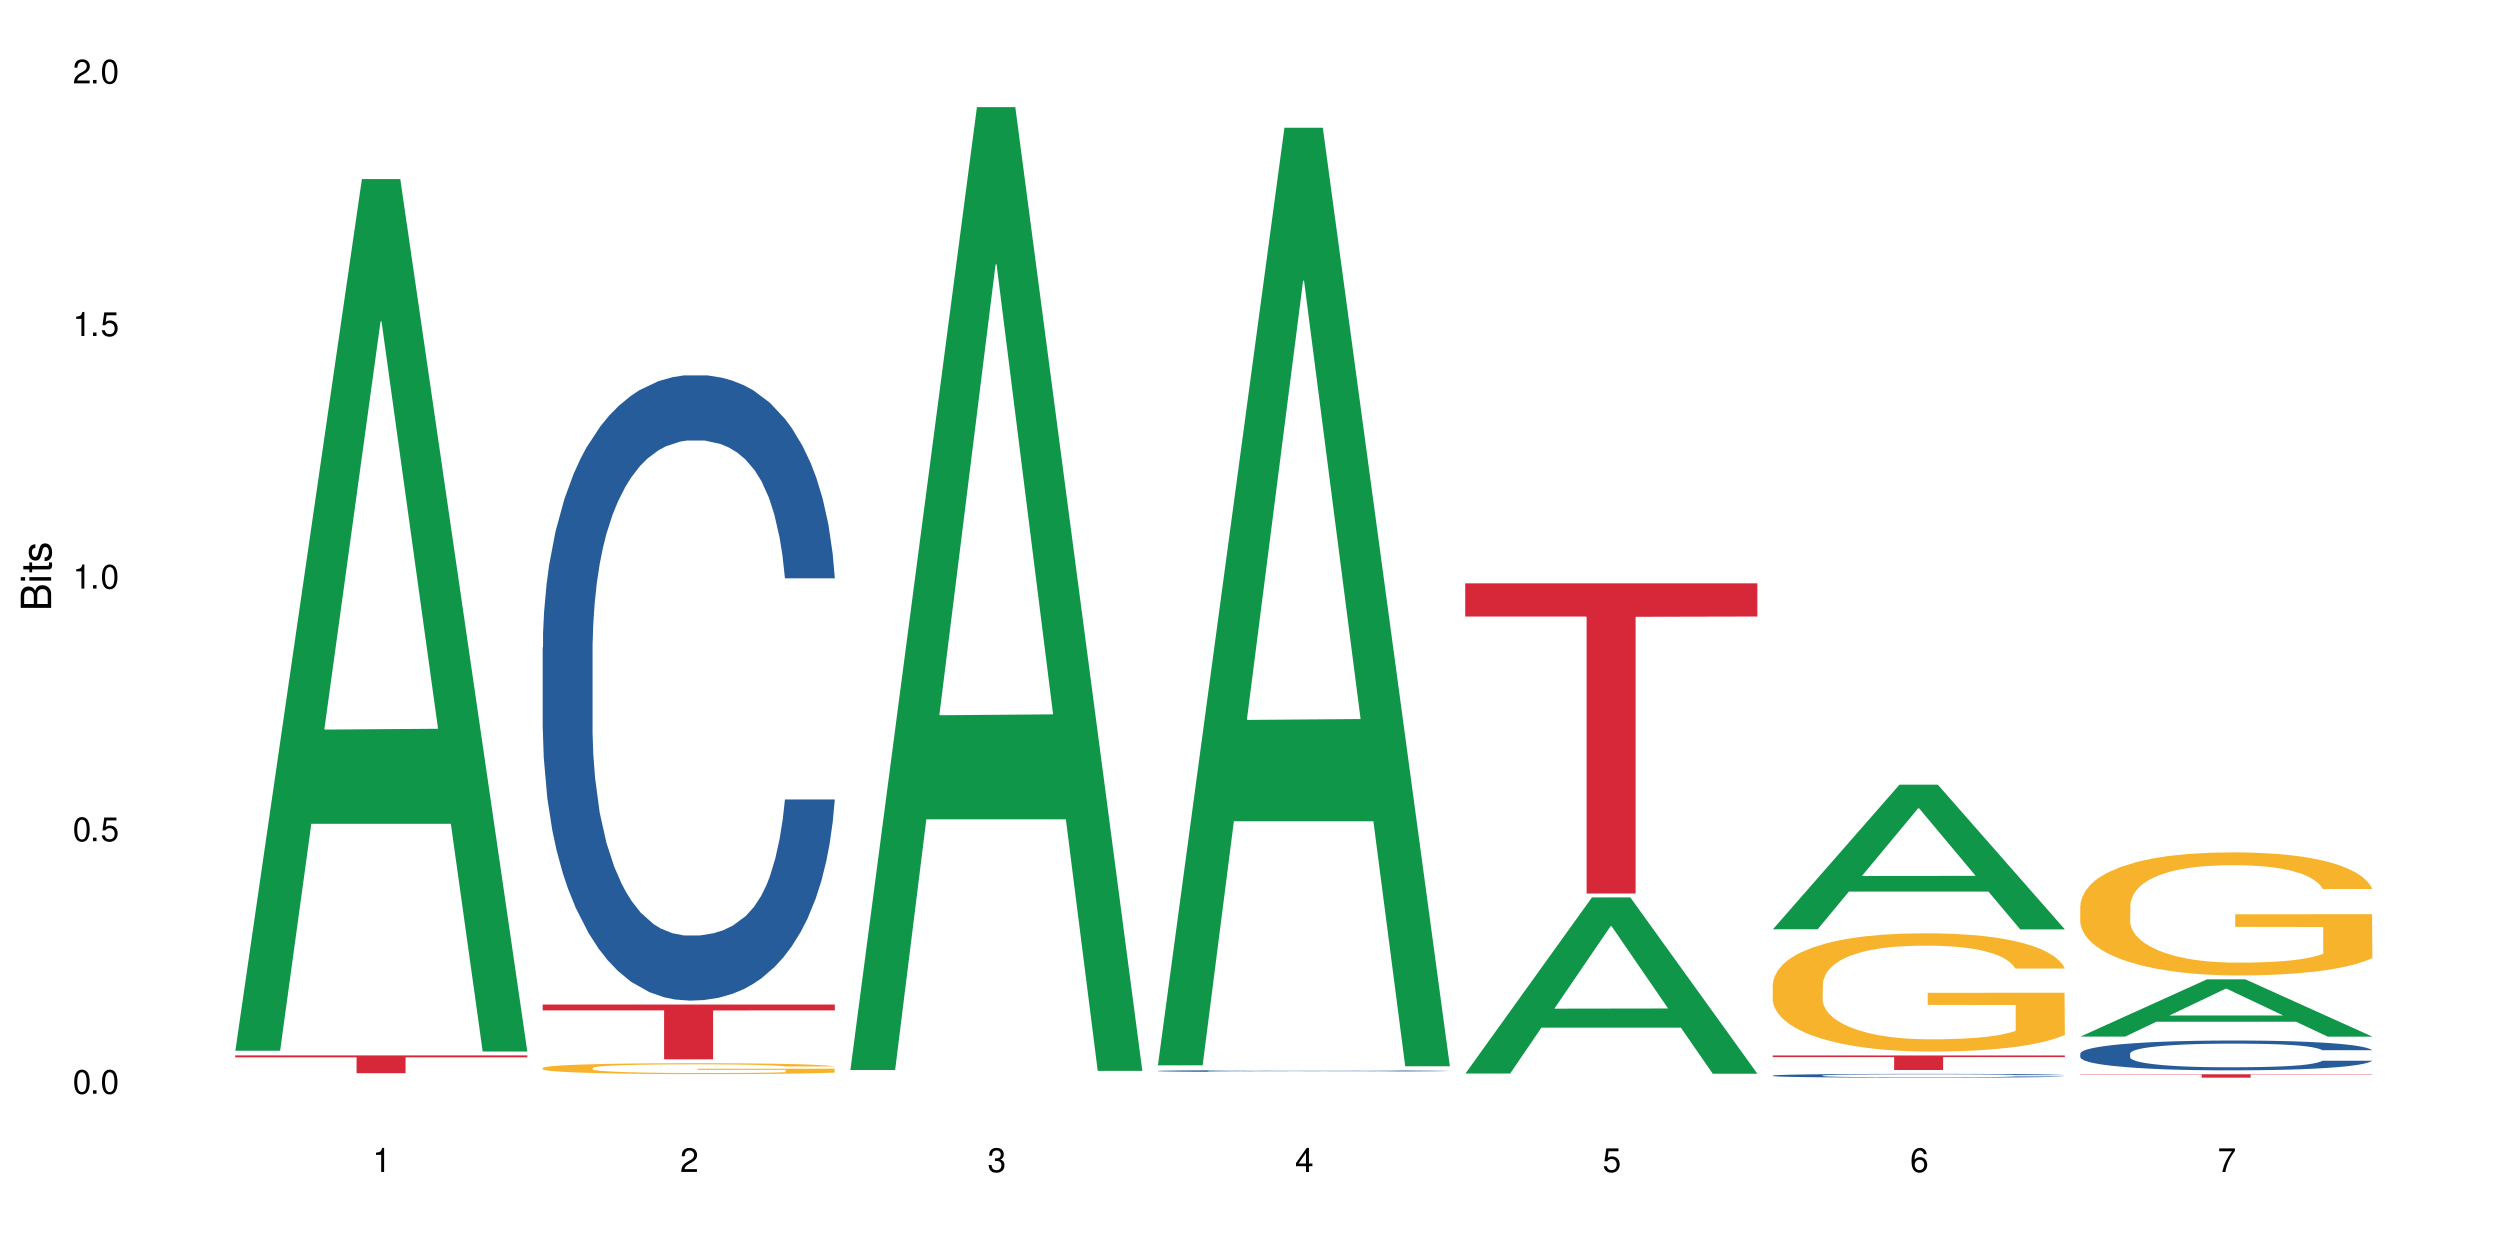
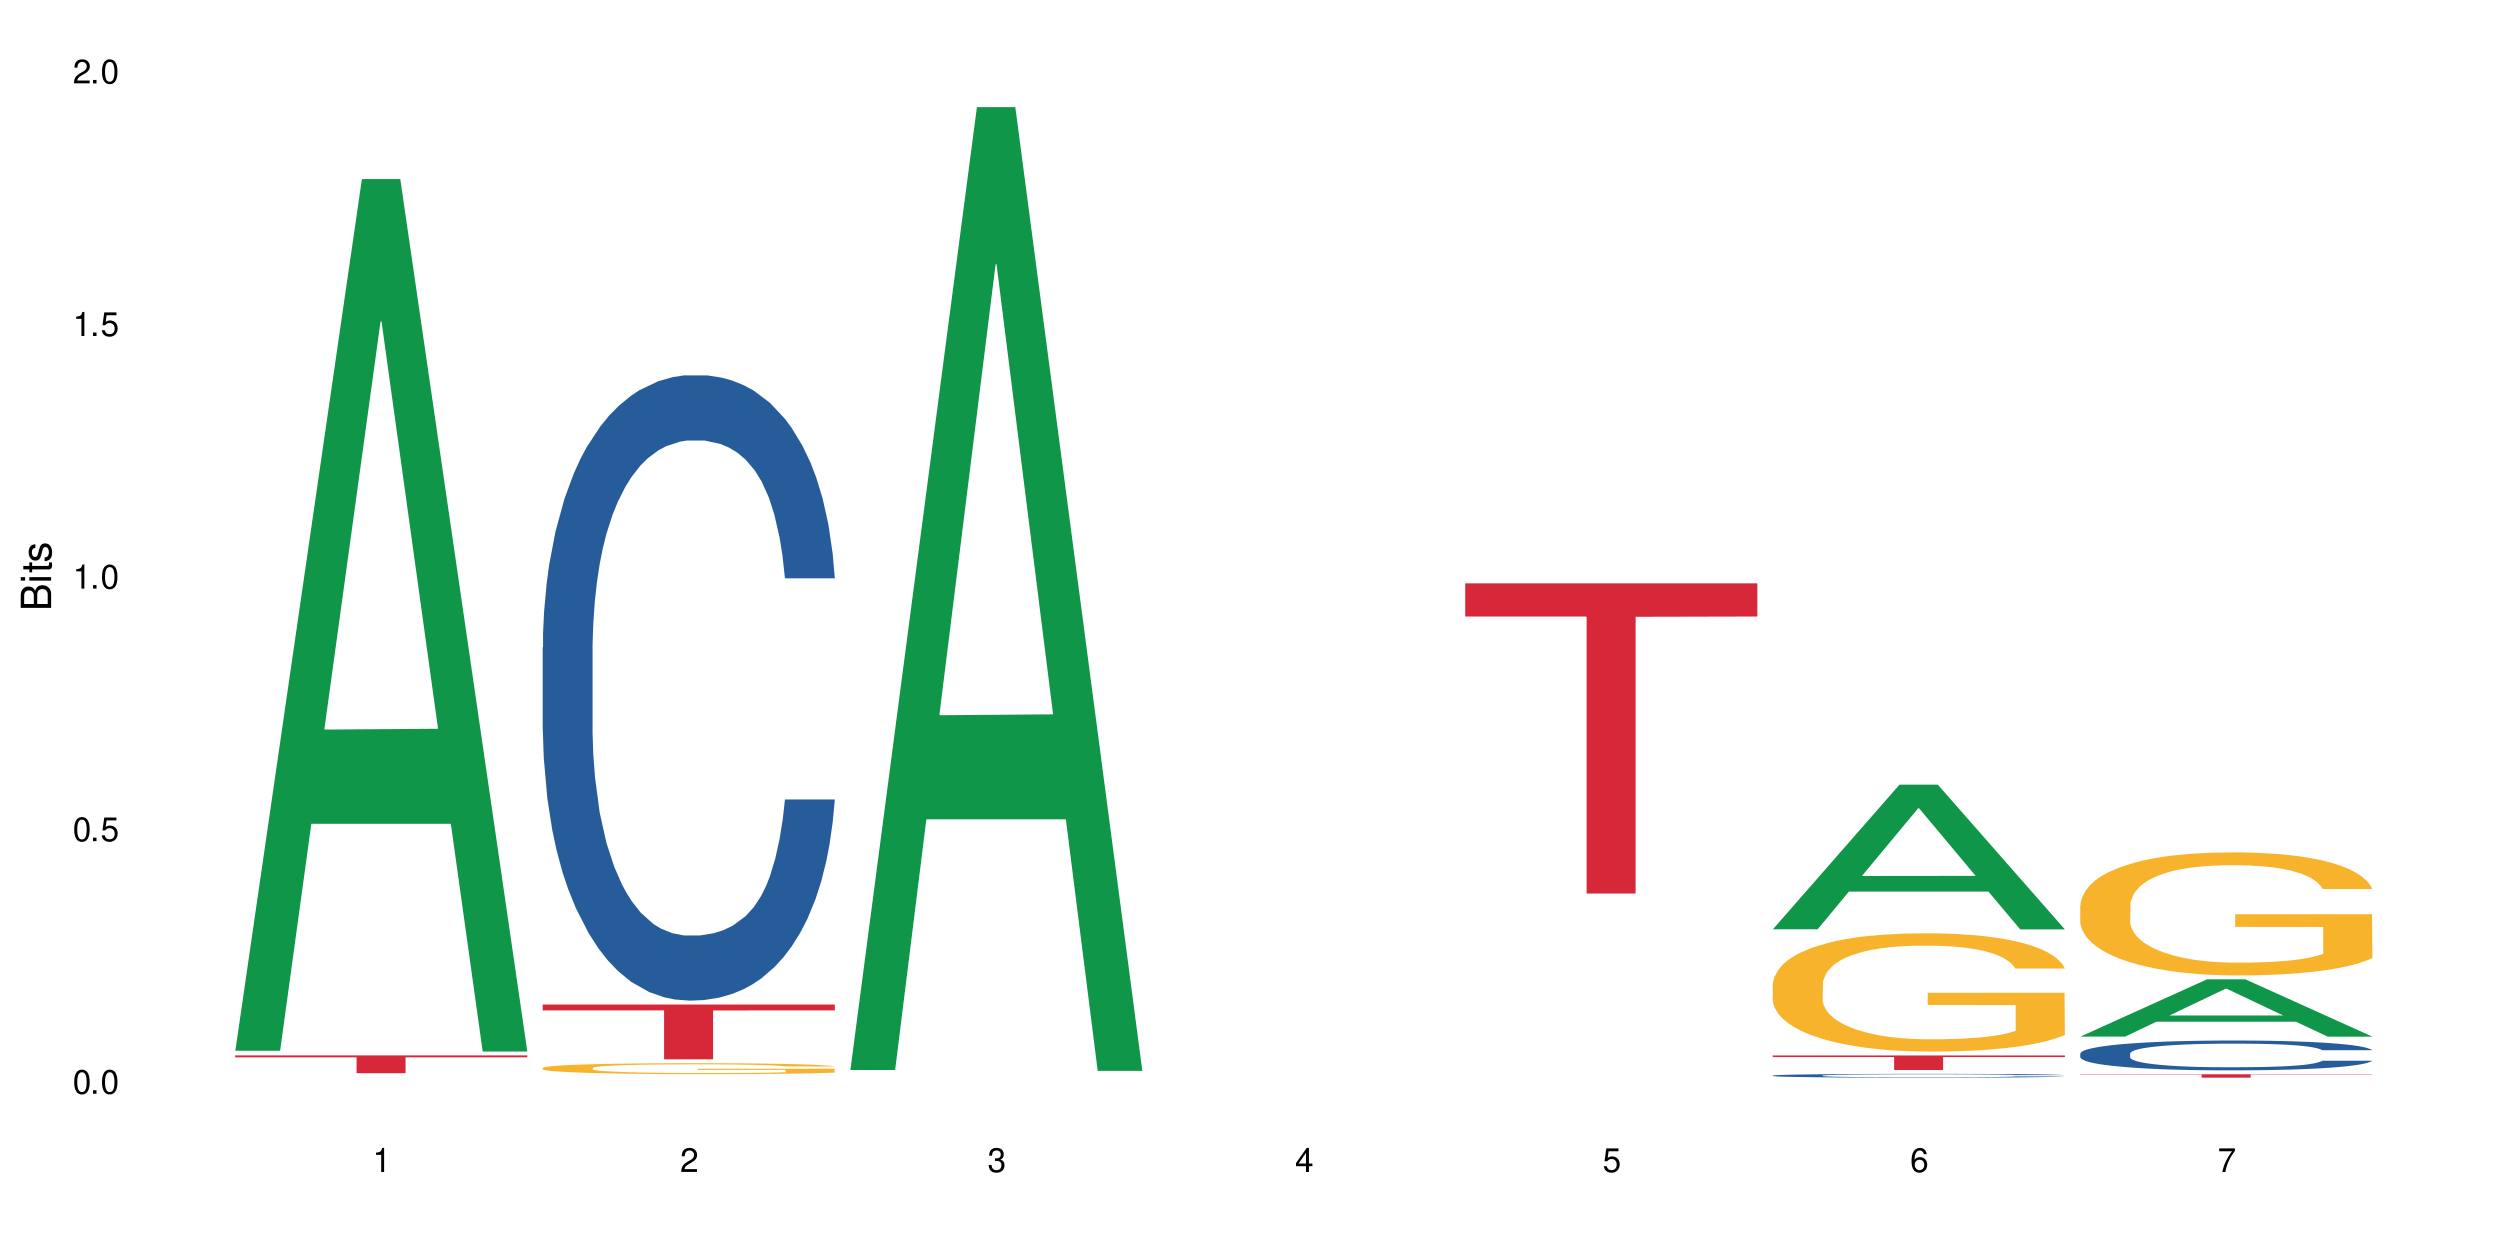
<svg xmlns="http://www.w3.org/2000/svg" xmlns:xlink="http://www.w3.org/1999/xlink" width="720" height="360" viewBox="0 0 720 360">
  <defs>
    <g>
      <g id="glyph-0-0">
</g>
      <g id="glyph-0-1">
        <path d="M 2.641 -6.938 C 2 -6.938 1.422 -6.656 1.078 -6.172 C 0.641 -5.562 0.406 -4.641 0.406 -3.359 C 0.406 -1.016 1.188 0.219 2.641 0.219 C 4.078 0.219 4.859 -1.016 4.859 -3.297 C 4.859 -4.641 4.656 -5.547 4.203 -6.172 C 3.844 -6.656 3.281 -6.938 2.641 -6.938 Z M 2.641 -6.188 C 3.547 -6.188 4 -5.25 4 -3.375 C 4 -1.406 3.562 -0.484 2.625 -0.484 C 1.734 -0.484 1.281 -1.438 1.281 -3.344 C 1.281 -5.25 1.734 -6.188 2.641 -6.188 Z M 2.641 -6.188 " />
      </g>
      <g id="glyph-0-2">
        <path d="M 1.828 -1 L 0.828 -1 L 0.828 0 L 1.828 0 Z M 1.828 -1 " />
      </g>
      <g id="glyph-0-3">
        <path d="M 4.562 -6.797 L 1.062 -6.797 L 0.547 -3.094 L 1.328 -3.094 C 1.719 -3.562 2.047 -3.734 2.578 -3.734 C 3.484 -3.734 4.062 -3.109 4.062 -2.094 C 4.062 -1.125 3.484 -0.531 2.578 -0.531 C 1.828 -0.531 1.375 -0.906 1.188 -1.672 L 0.328 -1.672 C 0.453 -1.109 0.547 -0.844 0.75 -0.594 C 1.125 -0.078 1.828 0.219 2.594 0.219 C 3.969 0.219 4.922 -0.781 4.922 -2.219 C 4.922 -3.562 4.031 -4.484 2.719 -4.484 C 2.25 -4.484 1.859 -4.359 1.469 -4.062 L 1.734 -5.969 L 4.562 -5.969 Z M 4.562 -6.797 " />
      </g>
      <g id="glyph-0-4">
        <path d="M 2.484 -4.938 L 2.484 0 L 3.328 0 L 3.328 -6.938 L 2.766 -6.938 C 2.469 -5.875 2.281 -5.734 0.984 -5.562 L 0.984 -4.938 Z M 2.484 -4.938 " />
      </g>
      <g id="glyph-0-5">
        <path d="M 4.859 -0.828 L 1.281 -0.828 C 1.359 -1.406 1.672 -1.781 2.5 -2.281 L 3.469 -2.828 C 4.406 -3.344 4.906 -4.062 4.906 -4.906 C 4.906 -5.484 4.672 -6.031 4.266 -6.406 C 3.859 -6.766 3.375 -6.938 2.719 -6.938 C 1.859 -6.938 1.219 -6.625 0.844 -6.031 C 0.609 -5.672 0.5 -5.234 0.484 -4.531 L 1.328 -4.531 C 1.359 -5.016 1.406 -5.281 1.531 -5.516 C 1.75 -5.938 2.188 -6.203 2.703 -6.203 C 3.469 -6.203 4.031 -5.641 4.031 -4.891 C 4.031 -4.344 3.719 -3.859 3.125 -3.516 L 2.234 -3 C 0.812 -2.172 0.406 -1.531 0.328 -0.016 L 4.859 -0.016 Z M 4.859 -0.828 " />
      </g>
      <g id="glyph-0-6">
        <path d="M 2.125 -3.188 L 2.578 -3.188 C 3.5 -3.188 3.984 -2.766 3.984 -1.922 C 3.984 -1.062 3.469 -0.531 2.594 -0.531 C 1.656 -0.531 1.203 -1 1.156 -2.016 L 0.312 -2.016 C 0.344 -1.453 0.438 -1.094 0.609 -0.781 C 0.953 -0.109 1.625 0.219 2.547 0.219 C 3.953 0.219 4.859 -0.625 4.859 -1.938 C 4.859 -2.828 4.516 -3.297 3.703 -3.594 C 4.344 -3.844 4.656 -4.328 4.656 -5.031 C 4.656 -6.219 3.875 -6.938 2.578 -6.938 C 1.203 -6.938 0.484 -6.172 0.453 -4.703 L 1.297 -4.703 C 1.312 -5.125 1.344 -5.359 1.453 -5.578 C 1.641 -5.969 2.062 -6.203 2.594 -6.203 C 3.344 -6.203 3.797 -5.75 3.797 -5 C 3.797 -4.516 3.609 -4.219 3.25 -4.047 C 3.016 -3.953 2.703 -3.922 2.125 -3.906 Z M 2.125 -3.188 " />
      </g>
      <g id="glyph-0-7">
        <path d="M 3.141 -1.672 L 3.141 0 L 3.984 0 L 3.984 -1.672 L 4.984 -1.672 L 4.984 -2.438 L 3.984 -2.438 L 3.984 -6.938 L 3.359 -6.938 L 0.266 -2.578 L 0.266 -1.672 Z M 3.141 -2.438 L 1 -2.438 L 3.141 -5.5 Z M 3.141 -2.438 " />
      </g>
      <g id="glyph-0-8">
        <path d="M 4.781 -5.125 C 4.609 -6.266 3.891 -6.938 2.844 -6.938 C 2.094 -6.938 1.422 -6.578 1.031 -5.953 C 0.594 -5.266 0.406 -4.422 0.406 -3.172 C 0.406 -2 0.578 -1.25 0.984 -0.641 C 1.359 -0.078 1.953 0.219 2.703 0.219 C 3.984 0.219 4.922 -0.75 4.922 -2.094 C 4.922 -3.375 4.062 -4.281 2.844 -4.281 C 2.172 -4.281 1.641 -4.031 1.281 -3.516 C 1.281 -5.234 1.828 -6.188 2.797 -6.188 C 3.391 -6.188 3.797 -5.797 3.938 -5.125 Z M 2.734 -3.531 C 3.547 -3.531 4.062 -2.953 4.062 -2.031 C 4.062 -1.156 3.484 -0.531 2.703 -0.531 C 1.922 -0.531 1.328 -1.188 1.328 -2.078 C 1.328 -2.938 1.906 -3.531 2.734 -3.531 Z M 2.734 -3.531 " />
      </g>
      <g id="glyph-0-9">
        <path d="M 4.984 -6.797 L 0.438 -6.797 L 0.438 -5.969 L 4.109 -5.969 C 2.5 -3.656 1.828 -2.234 1.328 0 L 2.219 0 C 2.594 -2.172 3.453 -4.047 4.984 -6.094 Z M 4.984 -6.797 " />
      </g>
      <g id="glyph-1-0">
</g>
      <g id="glyph-1-1">
        <path d="M 0 -0.953 L 0 -4.891 C 0 -5.719 -0.234 -6.344 -0.734 -6.797 C -1.188 -7.234 -1.812 -7.469 -2.5 -7.469 C -3.547 -7.469 -4.188 -7 -4.625 -5.875 C -4.984 -6.688 -5.625 -7.094 -6.531 -7.094 C -7.172 -7.094 -7.734 -6.859 -8.141 -6.391 C -8.562 -5.922 -8.75 -5.344 -8.75 -4.5 L -8.75 -0.953 Z M -4.984 -2.062 L -7.766 -2.062 L -7.766 -4.219 C -7.766 -4.844 -7.688 -5.203 -7.453 -5.5 C -7.219 -5.812 -6.859 -5.969 -6.375 -5.969 C -5.891 -5.969 -5.531 -5.812 -5.297 -5.5 C -5.062 -5.203 -4.984 -4.844 -4.984 -4.219 Z M -0.984 -2.062 L -4 -2.062 L -4 -4.781 C -4 -5.766 -3.438 -6.359 -2.484 -6.359 C -1.547 -6.359 -0.984 -5.766 -0.984 -4.781 Z M -0.984 -2.062 " />
      </g>
      <g id="glyph-1-2">
        <path d="M -6.281 -1.797 L -6.281 -0.797 L 0 -0.797 L 0 -1.797 Z M -8.75 -1.797 L -8.75 -0.797 L -7.484 -0.797 L -7.484 -1.797 Z M -8.75 -1.797 " />
      </g>
      <g id="glyph-1-3">
        <path d="M -6.281 -3.047 L -6.281 -2.016 L -8.016 -2.016 L -8.016 -1.016 L -6.281 -1.016 L -6.281 -0.172 L -5.469 -0.172 L -5.469 -1.016 L -0.719 -1.016 C -0.078 -1.016 0.281 -1.453 0.281 -2.234 C 0.281 -2.5 0.25 -2.719 0.188 -3.047 L -0.641 -3.047 C -0.609 -2.906 -0.594 -2.766 -0.594 -2.562 C -0.594 -2.141 -0.719 -2.016 -1.156 -2.016 L -5.469 -2.016 L -5.469 -3.047 Z M -6.281 -3.047 " />
      </g>
      <g id="glyph-1-4">
        <path d="M -4.531 -5.25 C -5.766 -5.25 -6.469 -4.422 -6.469 -2.969 C -6.469 -1.516 -5.719 -0.562 -4.547 -0.562 C -3.562 -0.562 -3.094 -1.062 -2.734 -2.562 L -2.516 -3.484 C -2.344 -4.188 -2.094 -4.469 -1.641 -4.469 C -1.047 -4.469 -0.641 -3.875 -0.641 -3 C -0.641 -2.453 -0.797 -2 -1.062 -1.75 C -1.25 -1.594 -1.422 -1.531 -1.875 -1.469 L -1.875 -0.406 C -0.422 -0.453 0.281 -1.266 0.281 -2.922 C 0.281 -4.5 -0.5 -5.516 -1.719 -5.516 C -2.656 -5.516 -3.172 -4.984 -3.469 -3.734 L -3.703 -2.766 C -3.891 -1.953 -4.156 -1.609 -4.594 -1.609 C -5.188 -1.609 -5.547 -2.125 -5.547 -2.938 C -5.547 -3.75 -5.203 -4.172 -4.531 -4.203 Z M -4.531 -5.25 " />
      </g>
    </g>
  </defs>
  <rect x="-72" y="-36" width="864" height="432" fill="rgb(100%, 100%, 100%)" fill-opacity="1" />
  <path fill-rule="nonzero" fill="rgb(6.275%, 58.824%, 28.235%)" fill-opacity="1" d="M 67.73 302.602 L 67.82 302.363 L 104.227 51.578 L 115.281 51.578 L 151.867 302.836 L 139.012 302.836 L 129.844 237.25 L 89.664 237.25 L 80.676 302.602 L 67.73 302.602 L 93.527 210.117 L 126.156 209.883 L 109.887 92.629 L 109.707 92.395 L 109.527 93.102 L 93.438 209.883 L 93.527 210.117 Z M 67.73 302.602 " />
  <path fill-rule="nonzero" fill="rgb(83.922%, 15.686%, 22.353%)" fill-opacity="1" d="M 67.73 303.957 L 151.867 303.957 L 151.867 304.508 L 116.801 304.512 L 116.801 309.074 L 102.695 309.074 L 102.695 304.516 L 102.488 304.508 L 67.73 304.508 Z M 67.73 303.957 " />
  <path fill-rule="nonzero" fill="rgb(14.51%, 36.078%, 60%)" fill-opacity="1" d="M 156.293 186.465 L 156.398 186.301 L 156.398 182.352 L 156.703 176.098 L 157.422 168.195 L 158.141 162.766 L 159.988 153.055 L 162.555 143.672 L 165.223 136.43 L 167.172 132.152 L 168.914 128.859 L 172.918 122.77 L 175.48 119.641 L 178.25 116.844 L 181.637 114.047 L 184.102 112.398 L 189.641 109.766 L 193.746 108.613 L 196.926 108.121 L 203.801 108.121 L 207.902 108.777 L 210.879 109.602 L 214.164 110.918 L 216.934 112.398 L 221.754 116.02 L 226.066 120.629 L 228.016 123.262 L 231.094 128.363 L 233.453 133.305 L 235.094 137.582 L 236.941 143.672 L 238.582 151.078 L 239.812 159.473 L 240.43 166.551 L 226.066 166.551 L 225.348 159.965 L 224.527 154.863 L 222.988 148.117 L 221.449 143.344 L 219.293 138.57 L 217.344 135.441 L 214.676 132.316 L 212.316 130.34 L 209.855 128.859 L 207.492 127.871 L 202.98 126.883 L 197.746 126.883 L 195.797 127.211 L 191.797 128.531 L 189.641 129.684 L 186.562 131.984 L 184.406 134.125 L 181.844 137.418 L 180.098 140.215 L 177.945 144.496 L 176.406 148.281 L 174.66 153.711 L 173.633 157.828 L 172.711 162.434 L 171.891 167.867 L 171.273 173.629 L 170.863 179.719 L 170.66 185.645 L 170.66 211.156 L 170.863 217.078 L 171.379 223.992 L 172.711 234.031 L 174.66 242.758 L 176.918 249.668 L 179.074 254.605 L 180.305 256.91 L 181.945 259.543 L 184.512 262.836 L 188.203 266.129 L 190.359 267.445 L 193.641 268.762 L 197.027 269.422 L 201.543 269.422 L 205.543 268.762 L 208.211 267.938 L 210.98 266.621 L 214.777 263.824 L 217.137 261.191 L 219.191 258.062 L 220.73 254.938 L 221.754 252.301 L 223.293 247.199 L 224.527 241.605 L 225.449 235.844 L 226.066 230.246 L 240.43 230.246 L 239.812 236.832 L 238.891 243.25 L 237.969 248.023 L 236.531 253.785 L 234.891 258.887 L 232.527 264.648 L 230.578 268.434 L 228.016 272.547 L 225.656 275.676 L 223.09 278.473 L 219.293 281.766 L 216.832 283.41 L 214.164 284.891 L 210.98 286.207 L 206.98 287.359 L 202.672 288.02 L 198.668 288.184 L 194.359 287.855 L 191.18 287.195 L 186.973 285.715 L 181.738 282.754 L 177.945 279.625 L 174.969 276.496 L 172.402 273.207 L 169.531 268.762 L 165.836 261.52 L 163.578 255.922 L 162.039 251.316 L 160.297 244.895 L 159.066 239.137 L 157.629 229.918 L 156.602 218.23 L 156.293 209.18 Z M 156.293 186.465 " />
  <path fill-rule="nonzero" fill="rgb(96.863%, 70.196%, 16.863%)" fill-opacity="1" d="M 156.293 307.555 L 156.398 307.551 L 156.398 307.492 L 156.809 307.363 L 157.832 307.184 L 159.168 307.039 L 160.605 306.922 L 161.527 306.863 L 163.066 306.777 L 164.398 306.711 L 167.785 306.582 L 172.094 306.461 L 174.457 306.41 L 177.121 306.363 L 180.918 306.309 L 182.664 306.285 L 188 306.242 L 194.051 306.211 L 200.723 306.203 L 203.801 306.207 L 208.008 306.219 L 213.754 306.25 L 217.035 306.277 L 219.602 306.309 L 222.27 306.344 L 225.551 306.402 L 228.629 306.473 L 231.094 306.539 L 233.555 306.625 L 235.605 306.719 L 237.352 306.82 L 238.891 306.941 L 239.812 307.043 L 240.43 307.141 L 226.168 307.141 L 225.348 307.043 L 224.422 306.965 L 222.883 306.867 L 221.344 306.801 L 219.805 306.746 L 216.934 306.668 L 214.473 306.625 L 211.395 306.582 L 208.418 306.559 L 205.031 306.539 L 202.98 306.535 L 197.543 306.535 L 192.617 306.555 L 189.742 306.578 L 187.691 306.602 L 184.816 306.645 L 183.074 306.68 L 182.047 306.703 L 178.969 306.789 L 176.918 306.871 L 175.789 306.926 L 174.352 307.012 L 173.328 307.09 L 172.199 307.207 L 171.582 307.293 L 170.762 307.488 L 170.66 308.004 L 170.965 308.113 L 171.582 308.234 L 172.402 308.336 L 173.633 308.445 L 174.867 308.531 L 177.02 308.641 L 178.867 308.715 L 180.305 308.766 L 183.074 308.844 L 184.203 308.871 L 186.871 308.922 L 189.641 308.961 L 193.027 308.996 L 195.59 309.012 L 199.695 309.027 L 204.93 309.027 L 211.086 309.012 L 214.984 308.988 L 217.652 308.965 L 219.395 308.945 L 221.551 308.914 L 223.09 308.883 L 224.527 308.852 L 226.27 308.805 L 226.27 308.113 L 200.926 308.113 L 200.926 307.789 L 240.328 307.785 L 240.43 308.914 L 238.273 308.988 L 235.605 309.066 L 233.043 309.121 L 230.375 309.172 L 226.578 309.227 L 223.5 309.262 L 218.781 309.301 L 214.473 309.328 L 209.957 309.344 L 205.953 309.352 L 201.234 309.355 L 197.027 309.352 L 192.512 309.332 L 188.922 309.309 L 185.641 309.281 L 182.355 309.242 L 178.25 309.184 L 175.582 309.133 L 172.812 309.074 L 170.043 309 L 167.582 308.926 L 165.938 308.863 L 164.297 308.793 L 162.555 308.707 L 160.91 308.609 L 159.68 308.52 L 158.551 308.422 L 157.73 308.324 L 156.91 308.195 L 156.5 308.094 L 156.293 308.004 Z M 156.293 307.555 " />
  <path fill-rule="nonzero" fill="rgb(83.922%, 15.686%, 22.353%)" fill-opacity="1" d="M 156.293 289.305 L 240.43 289.305 L 240.43 290.996 L 205.363 291.008 L 205.363 305.082 L 191.258 305.082 L 191.258 291.023 L 191.051 290.996 L 156.293 290.996 Z M 156.293 289.305 " />
  <path fill-rule="nonzero" fill="rgb(6.275%, 58.824%, 28.235%)" fill-opacity="1" d="M 244.859 308.152 L 244.949 307.891 L 281.352 30.855 L 292.41 30.855 L 328.992 308.41 L 316.141 308.41 L 306.969 235.961 L 266.789 235.961 L 257.801 308.152 L 244.859 308.152 L 270.656 205.988 L 303.285 205.73 L 287.016 76.203 L 286.836 75.941 L 286.656 76.727 L 270.566 205.73 L 270.656 205.988 Z M 244.859 308.152 " />
-   <path fill-rule="nonzero" fill="rgb(6.275%, 58.824%, 28.235%)" fill-opacity="1" d="M 333.422 306.824 L 333.512 306.57 L 369.914 36.789 L 380.973 36.789 L 417.555 307.078 L 404.703 307.078 L 395.535 236.523 L 355.355 236.523 L 346.363 306.824 L 333.422 306.824 L 359.219 207.336 L 391.848 207.082 L 375.578 80.949 L 375.398 80.695 L 375.219 81.457 L 359.129 207.082 L 359.219 207.336 Z M 333.422 306.824 " />
-   <path fill-rule="nonzero" fill="rgb(14.51%, 36.078%, 60%)" fill-opacity="1" d="M 333.422 308.43 L 333.523 308.43 L 333.523 308.418 L 333.832 308.398 L 334.551 308.375 L 335.27 308.359 L 337.113 308.332 L 339.68 308.305 L 342.348 308.281 L 344.297 308.27 L 346.043 308.262 L 350.043 308.242 L 352.609 308.234 L 355.379 308.227 L 358.766 308.219 L 361.227 308.211 L 366.766 308.203 L 370.871 308.203 L 374.051 308.199 L 380.926 308.199 L 385.031 308.203 L 388.008 308.203 L 391.289 308.207 L 394.059 308.211 L 398.883 308.223 L 403.191 308.238 L 405.141 308.242 L 408.219 308.258 L 410.578 308.273 L 412.223 308.285 L 414.066 308.305 L 415.711 308.324 L 416.941 308.352 L 417.555 308.371 L 403.191 308.371 L 402.473 308.352 L 401.652 308.336 L 400.113 308.316 L 398.574 308.301 L 396.422 308.289 L 394.469 308.281 L 391.805 308.27 L 389.441 308.266 L 386.98 308.262 L 384.621 308.258 L 380.105 308.254 L 372.922 308.254 L 368.922 308.258 L 366.766 308.262 L 363.688 308.27 L 361.535 308.277 L 358.969 308.285 L 357.227 308.293 L 355.07 308.305 L 353.531 308.316 L 351.789 308.332 L 350.762 308.344 L 349.836 308.359 L 349.016 308.375 L 348.402 308.391 L 347.992 308.41 L 347.785 308.426 L 347.785 308.5 L 347.992 308.52 L 348.504 308.539 L 349.836 308.566 L 351.789 308.594 L 354.043 308.613 L 356.199 308.629 L 357.43 308.633 L 359.07 308.641 L 361.637 308.652 L 365.332 308.66 L 367.484 308.664 L 370.77 308.668 L 374.156 308.672 L 378.668 308.672 L 382.672 308.668 L 385.34 308.668 L 388.109 308.664 L 391.906 308.656 L 394.266 308.648 L 396.316 308.637 L 397.855 308.629 L 398.883 308.621 L 400.422 308.605 L 401.652 308.59 L 402.578 308.574 L 403.191 308.555 L 417.555 308.555 L 416.941 308.574 L 416.016 308.594 L 415.094 308.609 L 413.656 308.625 L 412.016 308.641 L 409.656 308.656 L 407.707 308.668 L 405.141 308.68 L 402.781 308.688 L 400.215 308.695 L 396.422 308.707 L 393.957 308.711 L 391.289 308.715 L 388.109 308.719 L 384.109 308.723 L 379.797 308.727 L 375.797 308.727 L 371.488 308.723 L 368.305 308.723 L 364.102 308.719 L 358.867 308.711 L 355.07 308.699 L 352.094 308.691 L 349.531 308.684 L 346.656 308.668 L 342.965 308.648 L 340.707 308.633 L 339.168 308.617 L 337.422 308.598 L 336.191 308.582 L 334.754 308.555 L 333.73 308.52 L 333.422 308.496 Z M 333.422 308.43 " />
-   <path fill-rule="nonzero" fill="rgb(6.275%, 58.824%, 28.235%)" fill-opacity="1" d="M 421.984 309.18 L 422.074 309.133 L 458.48 258.453 L 469.535 258.453 L 506.121 309.227 L 493.266 309.227 L 484.098 295.973 L 443.918 295.973 L 434.93 309.18 L 421.984 309.18 L 447.781 290.492 L 480.41 290.441 L 464.141 266.75 L 463.961 266.699 L 463.781 266.844 L 447.691 290.441 L 447.781 290.492 Z M 421.984 309.18 " />
  <path fill-rule="nonzero" fill="rgb(83.922%, 15.686%, 22.353%)" fill-opacity="1" d="M 421.984 167.992 L 506.121 167.992 L 506.121 177.555 L 471.055 177.641 L 471.055 257.332 L 456.945 257.332 L 456.945 177.723 L 456.742 177.555 L 421.984 177.555 Z M 421.984 167.992 " />
  <path fill-rule="nonzero" fill="rgb(6.275%, 58.824%, 28.235%)" fill-opacity="1" d="M 510.547 267.625 L 510.637 267.586 L 547.043 225.992 L 558.098 225.992 L 594.684 267.664 L 581.828 267.664 L 572.66 256.785 L 532.48 256.785 L 523.492 267.625 L 510.547 267.625 L 536.348 252.285 L 568.977 252.246 L 552.707 232.801 L 552.527 232.758 L 552.348 232.879 L 536.258 252.246 L 536.348 252.285 Z M 510.547 267.625 " />
  <path fill-rule="nonzero" fill="rgb(14.51%, 36.078%, 60%)" fill-opacity="1" d="M 510.547 309.754 L 510.652 309.754 L 510.652 309.727 L 510.957 309.691 L 511.676 309.641 L 512.395 309.609 L 514.242 309.551 L 516.809 309.492 L 519.473 309.449 L 521.426 309.422 L 523.168 309.402 L 527.168 309.363 L 529.734 309.344 L 532.504 309.328 L 535.891 309.312 L 538.355 309.301 L 543.895 309.285 L 548 309.277 L 551.18 309.273 L 558.055 309.273 L 562.156 309.281 L 565.133 309.285 L 568.418 309.293 L 571.188 309.301 L 576.008 309.324 L 580.32 309.352 L 582.27 309.367 L 585.348 309.398 L 587.707 309.43 L 589.348 309.457 L 591.195 309.492 L 592.836 309.539 L 594.066 309.59 L 594.684 309.633 L 580.32 309.633 L 579.602 309.59 L 578.781 309.559 L 577.242 309.52 L 575.703 309.492 L 573.547 309.461 L 571.598 309.441 L 568.93 309.422 L 566.57 309.41 L 564.105 309.402 L 561.746 309.395 L 557.234 309.391 L 550.051 309.391 L 546.051 309.398 L 543.895 309.406 L 540.816 309.422 L 538.66 309.434 L 536.098 309.453 L 534.352 309.473 L 532.199 309.496 L 530.66 309.52 L 528.914 309.555 L 527.887 309.578 L 526.965 309.605 L 526.145 309.641 L 525.527 309.676 L 525.117 309.711 L 524.914 309.75 L 524.914 309.902 L 525.117 309.941 L 525.629 309.98 L 526.965 310.043 L 528.914 310.098 L 531.172 310.141 L 533.324 310.168 L 534.559 310.184 L 536.199 310.199 L 538.766 310.219 L 542.457 310.238 L 544.613 310.246 L 547.895 310.254 L 551.281 310.258 L 555.797 310.258 L 559.797 310.254 L 562.465 310.25 L 565.234 310.242 L 569.031 310.227 L 571.391 310.211 L 573.445 310.191 L 574.984 310.172 L 576.008 310.156 L 577.547 310.125 L 578.781 310.09 L 579.703 310.055 L 580.32 310.02 L 594.684 310.02 L 594.066 310.059 L 593.145 310.102 L 592.223 310.129 L 590.785 310.164 L 589.145 310.195 L 586.781 310.23 L 584.832 310.254 L 582.27 310.277 L 579.91 310.297 L 577.344 310.316 L 573.547 310.336 L 571.086 310.344 L 568.418 310.355 L 565.234 310.363 L 561.234 310.367 L 556.926 310.371 L 552.922 310.375 L 548.613 310.371 L 545.434 310.367 L 541.227 310.359 L 535.992 310.34 L 532.199 310.32 L 529.223 310.301 L 526.656 310.281 L 523.785 310.254 L 520.09 310.211 L 517.832 310.176 L 516.293 310.148 L 514.551 310.109 L 513.316 310.074 L 511.883 310.02 L 510.855 309.945 L 510.547 309.891 Z M 510.547 309.754 " />
  <path fill-rule="nonzero" fill="rgb(96.863%, 70.196%, 16.863%)" fill-opacity="1" d="M 510.547 283.379 L 510.652 283.348 L 510.652 282.727 L 511.062 281.324 L 512.086 279.395 L 513.422 277.809 L 514.855 276.566 L 515.781 275.91 L 517.32 274.977 L 518.652 274.293 L 522.039 272.895 L 526.348 271.586 L 528.707 271.027 L 531.375 270.496 L 535.172 269.906 L 536.918 269.688 L 542.254 269.191 L 548.305 268.879 L 554.977 268.785 L 558.055 268.816 L 562.262 268.941 L 568.008 269.285 L 571.289 269.594 L 573.855 269.906 L 576.523 270.312 L 579.805 270.934 L 582.883 271.68 L 585.348 272.426 L 587.809 273.359 L 589.859 274.355 L 591.605 275.445 L 593.145 276.75 L 594.066 277.84 L 594.684 278.93 L 580.422 278.93 L 579.602 277.84 L 578.676 277 L 577.137 275.973 L 575.598 275.227 L 574.059 274.637 L 571.188 273.828 L 568.723 273.328 L 565.645 272.895 L 562.672 272.613 L 559.285 272.426 L 557.234 272.363 L 551.793 272.363 L 546.871 272.582 L 543.996 272.832 L 541.945 273.078 L 539.07 273.547 L 537.328 273.922 L 536.301 274.168 L 533.223 275.133 L 531.172 276.004 L 530.043 276.598 L 528.605 277.527 L 527.582 278.371 L 526.453 279.613 L 525.836 280.547 L 525.016 282.664 L 524.914 288.266 L 525.219 289.445 L 525.836 290.723 L 526.656 291.844 L 527.887 293.023 L 529.121 293.926 L 531.273 295.141 L 533.121 295.949 L 534.559 296.477 L 537.328 297.316 L 538.457 297.598 L 541.125 298.16 L 543.895 298.594 L 547.281 298.969 L 549.844 299.152 L 553.949 299.309 L 559.184 299.309 L 565.34 299.121 L 569.238 298.875 L 571.906 298.625 L 573.648 298.406 L 575.805 298.066 L 577.344 297.754 L 578.781 297.41 L 580.523 296.883 L 580.523 289.445 L 555.18 289.414 L 555.18 285.93 L 594.582 285.898 L 594.684 298.066 L 592.527 298.906 L 589.859 299.715 L 587.297 300.336 L 584.629 300.867 L 580.832 301.457 L 577.754 301.828 L 573.035 302.266 L 568.723 302.547 L 564.211 302.73 L 560.207 302.824 L 555.488 302.855 L 551.281 302.793 L 546.766 302.609 L 543.176 302.359 L 539.895 302.047 L 536.609 301.645 L 532.504 300.988 L 529.836 300.461 L 527.066 299.809 L 524.297 299.031 L 521.836 298.191 L 520.191 297.535 L 518.551 296.789 L 516.809 295.855 L 515.164 294.797 L 513.934 293.832 L 512.805 292.746 L 511.984 291.719 L 511.164 290.316 L 510.754 289.199 L 510.547 288.234 Z M 510.547 283.379 " />
  <path fill-rule="nonzero" fill="rgb(83.922%, 15.686%, 22.353%)" fill-opacity="1" d="M 510.547 303.98 L 594.684 303.98 L 594.684 304.426 L 559.617 304.43 L 559.617 308.152 L 545.512 308.152 L 545.512 304.434 L 545.305 304.426 L 510.547 304.426 Z M 510.547 303.98 " />
  <path fill-rule="nonzero" fill="rgb(6.275%, 58.824%, 28.235%)" fill-opacity="1" d="M 599.113 298.539 L 599.203 298.523 L 635.605 282.051 L 646.664 282.051 L 683.246 298.555 L 670.395 298.555 L 661.223 294.25 L 621.043 294.25 L 612.055 298.539 L 599.113 298.539 L 624.91 292.465 L 657.539 292.449 L 641.27 284.75 L 641.09 284.734 L 640.91 284.777 L 624.82 292.449 L 624.91 292.465 Z M 599.113 298.539 " />
  <path fill-rule="nonzero" fill="rgb(14.51%, 36.078%, 60%)" fill-opacity="1" d="M 599.113 303.414 L 599.215 303.406 L 599.215 303.219 L 599.523 302.918 L 600.238 302.543 L 600.957 302.285 L 602.805 301.82 L 605.371 301.375 L 608.039 301.027 L 609.988 300.824 L 611.73 300.668 L 615.734 300.379 L 618.297 300.227 L 621.07 300.094 L 624.453 299.961 L 626.918 299.883 L 632.457 299.758 L 636.562 299.703 L 639.742 299.68 L 646.617 299.68 L 650.723 299.711 L 653.695 299.75 L 656.98 299.812 L 659.75 299.883 L 664.574 300.055 L 668.883 300.273 L 670.832 300.402 L 673.91 300.645 L 676.27 300.879 L 677.91 301.082 L 679.758 301.375 L 681.398 301.727 L 682.633 302.125 L 683.246 302.465 L 668.883 302.465 L 668.164 302.148 L 667.344 301.906 L 665.805 301.586 L 664.266 301.359 L 662.109 301.129 L 660.16 300.98 L 657.492 300.832 L 655.133 300.738 L 652.672 300.668 L 650.312 300.621 L 645.797 300.574 L 640.562 300.574 L 638.613 300.59 L 634.613 300.652 L 632.457 300.707 L 629.379 300.816 L 627.227 300.918 L 624.66 301.074 L 622.914 301.207 L 620.762 301.414 L 619.223 301.594 L 617.477 301.852 L 616.453 302.047 L 615.527 302.27 L 614.707 302.527 L 614.09 302.801 L 613.68 303.09 L 613.477 303.375 L 613.477 304.59 L 613.68 304.871 L 614.195 305.203 L 615.527 305.68 L 617.477 306.098 L 619.734 306.426 L 621.891 306.66 L 623.121 306.77 L 624.762 306.895 L 627.328 307.055 L 631.02 307.211 L 633.176 307.273 L 636.461 307.336 L 639.844 307.367 L 644.359 307.367 L 648.359 307.336 L 651.027 307.297 L 653.801 307.234 L 657.594 307.102 L 659.957 306.973 L 662.008 306.824 L 663.547 306.676 L 664.574 306.551 L 666.113 306.309 L 667.344 306.043 L 668.266 305.766 L 668.883 305.5 L 683.246 305.5 L 682.633 305.812 L 681.707 306.121 L 680.785 306.348 L 679.348 306.621 L 677.707 306.863 L 675.348 307.141 L 673.398 307.32 L 670.832 307.516 L 668.473 307.664 L 665.906 307.797 L 662.109 307.957 L 659.648 308.035 L 656.98 308.105 L 653.801 308.168 L 649.797 308.223 L 645.488 308.254 L 641.488 308.262 L 637.176 308.246 L 633.996 308.215 L 629.789 308.145 L 624.559 308.004 L 620.762 307.852 L 617.785 307.703 L 615.219 307.547 L 612.348 307.336 L 608.652 306.992 L 606.395 306.723 L 604.855 306.504 L 603.113 306.199 L 601.883 305.922 L 600.445 305.484 L 599.418 304.926 L 599.113 304.496 Z M 599.113 303.414 " />
  <path fill-rule="nonzero" fill="rgb(96.863%, 70.196%, 16.863%)" fill-opacity="1" d="M 599.113 260.66 L 599.215 260.629 L 599.215 259.98 L 599.625 258.523 L 600.652 256.516 L 601.984 254.867 L 603.422 253.57 L 604.344 252.891 L 605.883 251.922 L 607.219 251.207 L 610.602 249.75 L 614.914 248.391 L 617.273 247.809 L 619.941 247.258 L 623.738 246.645 L 625.48 246.418 L 630.816 245.898 L 636.871 245.574 L 643.539 245.477 L 646.617 245.508 L 650.824 245.641 L 656.57 245.996 L 659.852 246.32 L 662.418 246.645 L 665.086 247.062 L 668.367 247.711 L 671.445 248.488 L 673.91 249.266 L 676.371 250.238 L 678.426 251.273 L 680.168 252.406 L 681.707 253.766 L 682.633 254.898 L 683.246 256.031 L 668.984 256.031 L 668.164 254.898 L 667.242 254.023 L 665.703 252.957 L 664.164 252.18 L 662.625 251.562 L 659.75 250.723 L 657.289 250.203 L 654.211 249.75 L 651.234 249.461 L 647.848 249.266 L 645.797 249.199 L 640.359 249.199 L 635.434 249.426 L 632.559 249.688 L 630.508 249.945 L 627.637 250.43 L 625.891 250.82 L 624.863 251.078 L 621.785 252.082 L 619.734 252.988 L 618.605 253.605 L 617.168 254.574 L 616.145 255.449 L 615.016 256.742 L 614.398 257.715 L 613.578 259.918 L 613.477 265.746 L 613.785 266.977 L 614.398 268.301 L 615.219 269.469 L 616.453 270.699 L 617.684 271.637 L 619.836 272.898 L 621.684 273.742 L 623.121 274.293 L 625.891 275.168 L 627.02 275.457 L 629.688 276.039 L 632.457 276.492 L 635.844 276.883 L 638.41 277.078 L 642.512 277.238 L 647.746 277.238 L 653.902 277.043 L 657.801 276.785 L 660.469 276.527 L 662.211 276.301 L 664.367 275.941 L 665.906 275.621 L 667.344 275.262 L 669.086 274.715 L 669.086 266.977 L 643.742 266.941 L 643.742 263.316 L 683.145 263.285 L 683.246 275.941 L 681.094 276.816 L 678.426 277.66 L 675.859 278.309 L 673.191 278.855 L 669.395 279.473 L 666.316 279.859 L 661.598 280.312 L 657.289 280.605 L 652.773 280.801 L 648.773 280.898 L 644.051 280.93 L 639.844 280.863 L 635.332 280.672 L 631.738 280.41 L 628.457 280.086 L 625.172 279.668 L 621.07 278.988 L 618.402 278.438 L 615.629 277.758 L 612.859 276.945 L 610.398 276.074 L 608.758 275.395 L 607.113 274.617 L 605.371 273.645 L 603.73 272.543 L 602.496 271.539 L 601.367 270.406 L 600.547 269.34 L 599.727 267.883 L 599.316 266.715 L 599.113 265.711 Z M 599.113 260.66 " />
  <path fill-rule="nonzero" fill="rgb(83.922%, 15.686%, 22.353%)" fill-opacity="1" d="M 599.113 309.383 L 683.246 309.383 L 683.246 309.488 L 648.184 309.492 L 648.184 310.375 L 634.074 310.375 L 634.074 309.492 L 633.871 309.488 L 599.113 309.488 Z M 599.113 309.383 " />
  <g fill="rgb(0%, 0%, 0%)" fill-opacity="1">
    <use xlink:href="#glyph-0-1" x="20.965" y="314.993" />
    <use xlink:href="#glyph-0-2" x="25.965" y="314.993" />
    <use xlink:href="#glyph-0-1" x="28.965" y="314.993" />
  </g>
  <g fill="rgb(0%, 0%, 0%)" fill-opacity="1">
    <use xlink:href="#glyph-0-1" x="20.965" y="242.251" />
    <use xlink:href="#glyph-0-2" x="25.965" y="242.251" />
    <use xlink:href="#glyph-0-3" x="28.965" y="242.251" />
  </g>
  <g fill="rgb(0%, 0%, 0%)" fill-opacity="1">
    <use xlink:href="#glyph-0-4" x="20.965" y="169.509" />
    <use xlink:href="#glyph-0-2" x="25.965" y="169.509" />
    <use xlink:href="#glyph-0-1" x="28.965" y="169.509" />
  </g>
  <g fill="rgb(0%, 0%, 0%)" fill-opacity="1">
    <use xlink:href="#glyph-0-4" x="20.965" y="96.767" />
    <use xlink:href="#glyph-0-2" x="25.965" y="96.767" />
    <use xlink:href="#glyph-0-3" x="28.965" y="96.767" />
  </g>
  <g fill="rgb(0%, 0%, 0%)" fill-opacity="1">
    <use xlink:href="#glyph-0-5" x="20.965" y="24.024" />
    <use xlink:href="#glyph-0-2" x="25.965" y="24.024" />
    <use xlink:href="#glyph-0-1" x="28.965" y="24.024" />
  </g>
  <g fill="rgb(0%, 0%, 0%)" fill-opacity="1">
    <use xlink:href="#glyph-0-4" x="107.297" y="337.532" />
  </g>
  <g fill="rgb(0%, 0%, 0%)" fill-opacity="1">
    <use xlink:href="#glyph-0-5" x="195.863" y="337.532" />
  </g>
  <g fill="rgb(0%, 0%, 0%)" fill-opacity="1">
    <use xlink:href="#glyph-0-6" x="284.426" y="337.532" />
  </g>
  <g fill="rgb(0%, 0%, 0%)" fill-opacity="1">
    <use xlink:href="#glyph-0-7" x="372.988" y="337.532" />
  </g>
  <g fill="rgb(0%, 0%, 0%)" fill-opacity="1">
    <use xlink:href="#glyph-0-3" x="461.551" y="337.532" />
  </g>
  <g fill="rgb(0%, 0%, 0%)" fill-opacity="1">
    <use xlink:href="#glyph-0-8" x="550.117" y="337.532" />
  </g>
  <g fill="rgb(0%, 0%, 0%)" fill-opacity="1">
    <use xlink:href="#glyph-0-9" x="638.68" y="337.532" />
  </g>
  <g fill="rgb(0%, 0%, 0%)" fill-opacity="1">
    <use xlink:href="#glyph-1-1" x="14.725" y="176.012" />
    <use xlink:href="#glyph-1-2" x="14.725" y="168.012" />
    <use xlink:href="#glyph-1-3" x="14.725" y="165.012" />
    <use xlink:href="#glyph-1-4" x="14.725" y="162.012" />
  </g>
</svg>